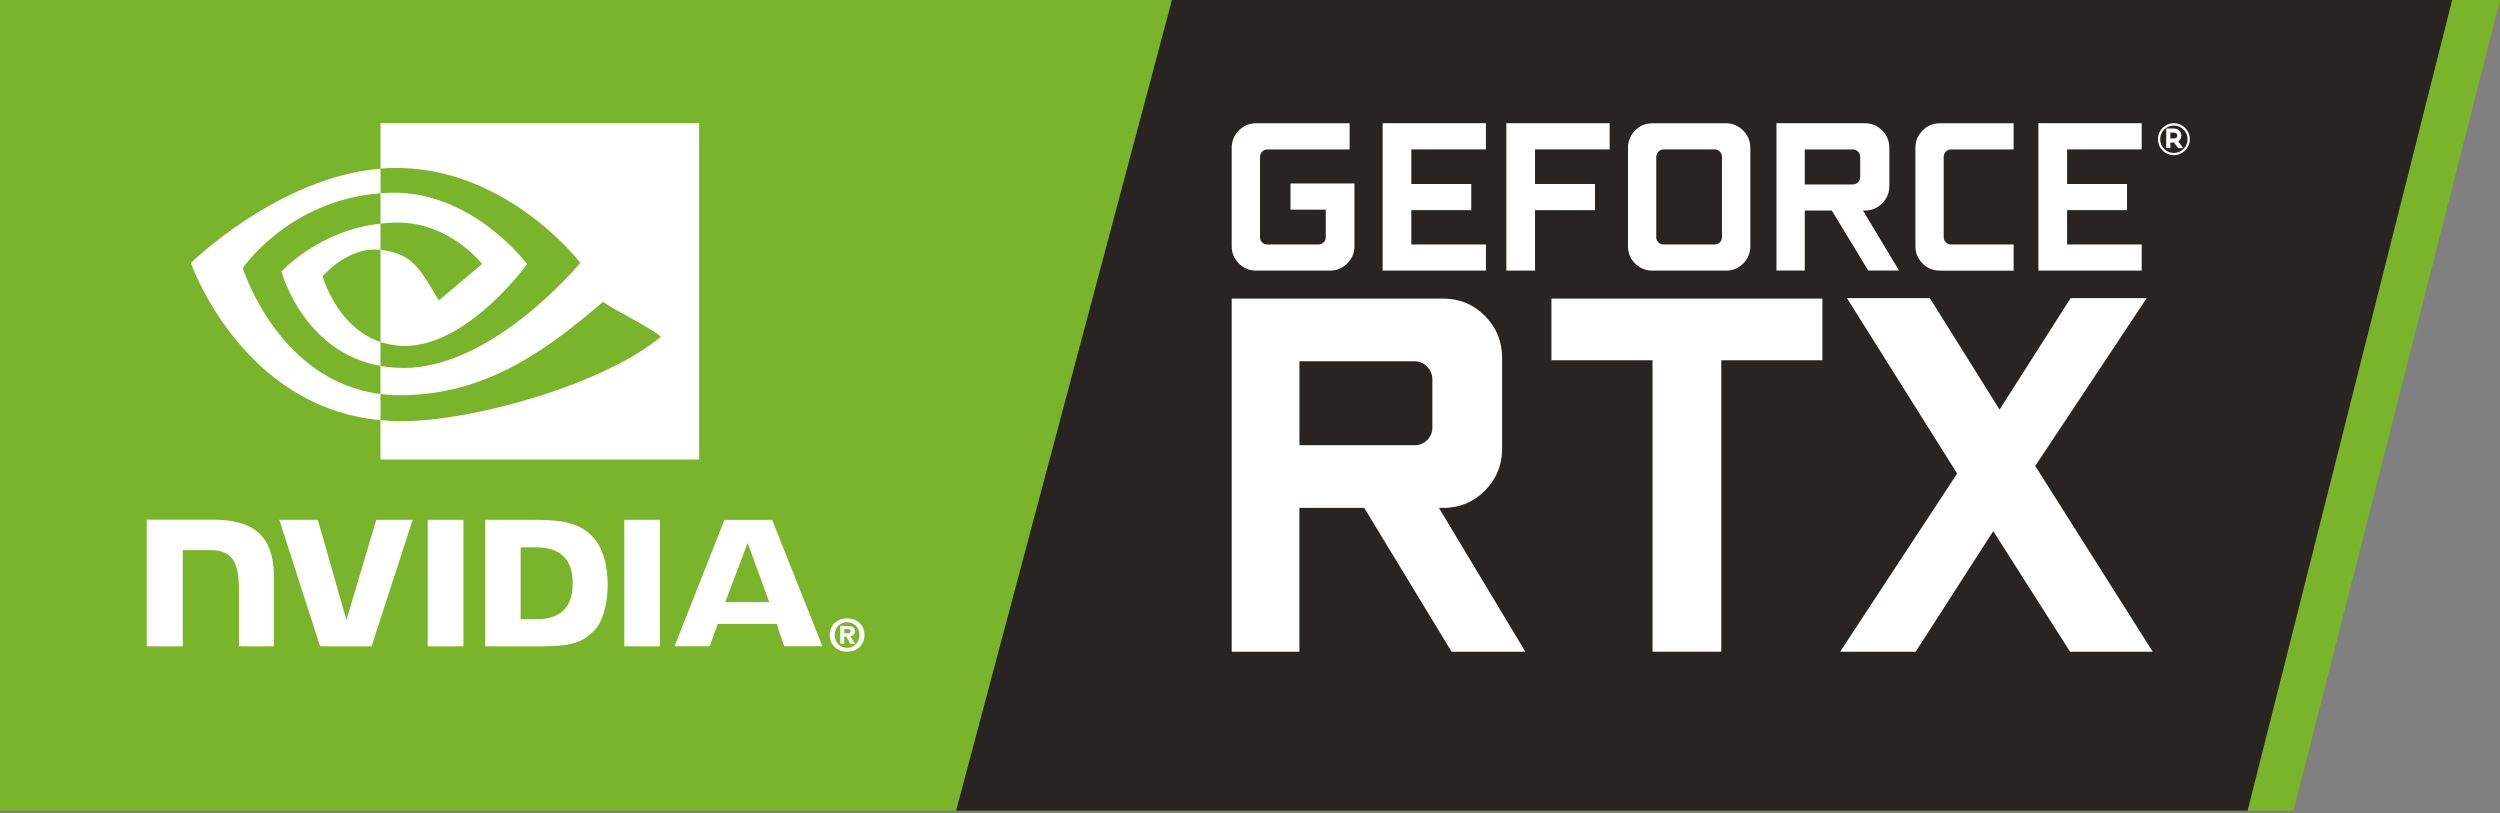
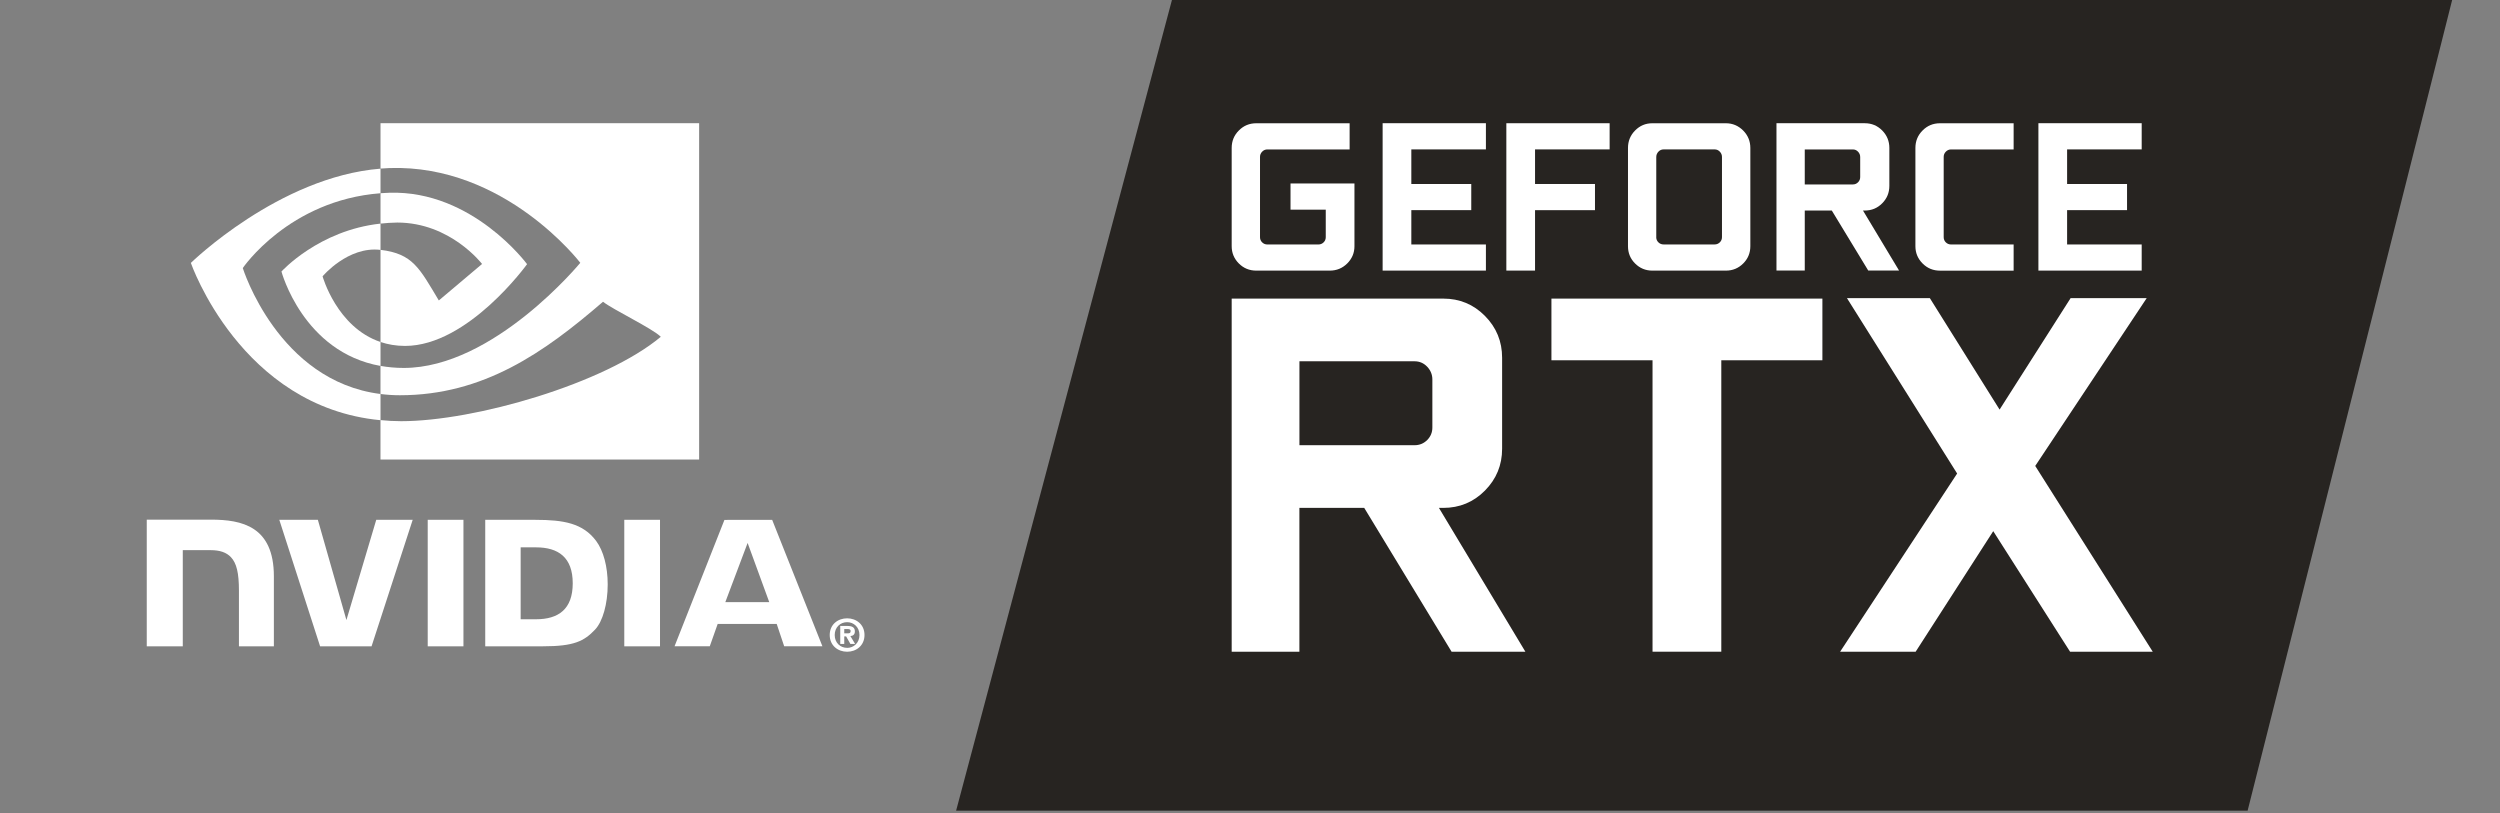
<svg xmlns="http://www.w3.org/2000/svg" xmlns:xlink="http://www.w3.org/1999/xlink" id="Livello_1" x="0px" y="0px" viewBox="0 0 662 215.33" style="enable-background:new 0 0 662 215.33;" xml:space="preserve">
  <rect x="0" y="0" width="662" height="215.33" fill="#808080" stroke="none" />
  <style type="text/css"> .st0{fill:#79B42A;} .st1{clip-path:url(#SVGID_00000007393569727847903230000017065773953618002064_);fill:#272421;} .st2{fill:#FFFFFF;} </style>
  <g>
    <g>
      <g>
-         <polygon id="SVGID_1_" class="st0" points="607.33,214.66 0,214.66 0,0 662,0 " />
-       </g>
+         </g>
      <g>
        <defs>
          <polygon id="SVGID_00000076593108767653610090000009519822124401333899_" points="607.33,214.66 0,214.66 0,0 662,0 " />
        </defs>
        <clipPath id="SVGID_00000005233435689250428920000007431263160150247347_">
          <use xlink:href="#SVGID_00000076593108767653610090000009519822124401333899_" style="overflow:visible;" />
        </clipPath>
        <polygon style="clip-path:url(#SVGID_00000005233435689250428920000007431263160150247347_);fill:#272421;" points="595,215.33 253,215.33 310.33,0 649.33,0 " />
      </g>
    </g>
    <g>
      <g>
        <g>
          <path class="st2" d="M326.15,65.2V39.17c0-1.81,0.63-3.35,1.9-4.62c1.27-1.28,2.8-1.91,4.61-1.91h24.72v6.93H335.6 c-0.54,0-1,0.2-1.38,0.59s-0.57,0.85-0.57,1.37v21.28c0,0.54,0.19,1,0.57,1.37s0.84,0.56,1.38,0.56h13.51 c0.54,0,1-0.19,1.38-0.56s0.57-0.83,0.57-1.37v-7.29h-9.33v-6.93h16.93V65.2c0,1.77-0.64,3.29-1.91,4.56 c-1.28,1.27-2.81,1.9-4.62,1.9h-19.48c-1.81,0-3.34-0.63-4.61-1.9C326.78,68.49,326.15,66.97,326.15,65.2z" />
          <path class="st2" d="M366.12,71.66V32.63h27.35v6.93h-19.75v9.16h15.87v6.93h-15.87v9.08h19.75v6.93L366.12,71.66L366.12,71.66z " />
          <path class="st2" d="M398.88,71.66V32.63h27.35v6.93h-19.75v9.16h15.87v6.93h-15.87v16h-7.6V71.66z" />
          <path class="st2" d="M431.09,65.2V39.17c0-1.81,0.63-3.35,1.89-4.62c1.26-1.28,2.78-1.91,4.54-1.91h19.5 c1.76,0,3.28,0.64,4.56,1.91c1.27,1.28,1.91,2.82,1.91,4.62V65.2c0,1.79-0.63,3.31-1.89,4.57s-2.79,1.89-4.57,1.89h-19.5 c-1.78,0-3.3-0.63-4.56-1.89C431.71,68.51,431.09,66.99,431.09,65.2z M438.57,62.8c0,0.54,0.19,1,0.57,1.37s0.84,0.56,1.38,0.56 h13.51c0.54,0,1-0.19,1.38-0.56s0.57-0.83,0.57-1.37V41.57c0-0.54-0.19-1.01-0.57-1.41c-0.38-0.4-0.84-0.6-1.38-0.6h-13.5 c-0.54,0-1,0.2-1.38,0.6c-0.38,0.4-0.57,0.87-0.57,1.41V62.8H438.57z" />
          <path class="st2" d="M470.41,71.66V32.63h23.39c1.8,0,3.34,0.64,4.6,1.91c1.26,1.28,1.9,2.82,1.9,4.62v10.06 c0,1.81-0.63,3.35-1.9,4.62c-1.27,1.28-2.8,1.91-4.61,1.91h-0.47l9.55,15.89h-8.16l-9.65-15.89h-7.16v15.89h-7.49V71.66z M477.9,48.84h12.73c0.54,0,1-0.19,1.38-0.57s0.57-0.84,0.57-1.38v-5.31c0-0.54-0.19-1.01-0.57-1.41 c-0.38-0.4-0.84-0.6-1.38-0.6H477.9V48.84z" />
          <path class="st2" d="M507.2,65.2V39.17c0-1.81,0.63-3.35,1.9-4.62c1.27-1.28,2.8-1.91,4.61-1.91h19.5v6.93h-16.56 c-0.54,0-1.01,0.2-1.39,0.59s-0.57,0.85-0.57,1.37v21.28c0,0.54,0.19,1,0.57,1.37s0.84,0.56,1.39,0.56h16.56v6.93h-19.5 c-1.81,0-3.34-0.63-4.61-1.9C507.83,68.49,507.2,66.97,507.2,65.2z" />
          <path class="st2" d="M539.77,71.66V32.63h27.35v6.93h-19.75v9.16h15.87v6.93h-15.87v9.08h19.75v6.93L539.77,71.66L539.77,71.66z " />
        </g>
        <g>
-           <path class="st2" d="M575.64,32.63c-2.33,0-4.23,1.9-4.23,4.23c0,2.33,1.9,4.23,4.23,4.23s4.23-1.9,4.23-4.23 S577.97,32.63,575.64,32.63z M575.64,40.5c-2,0-3.63-1.63-3.63-3.63s1.63-3.63,3.63-3.63s3.63,1.63,3.63,3.63 C579.28,38.87,577.65,40.5,575.64,40.5z M577.62,35.88c0-1.14-0.8-1.85-2.09-1.85h-1.91v5.17h1.1v-1.44h0.82 c0.05,0,0.1,0,0.15,0l1.05,1.45h1.36l-1.29-1.76C577.34,37.11,577.62,36.56,577.62,35.88z M575.53,36.66h-0.82v-1.54h0.82 c1,0,1,0.57,1,0.76C576.53,36.07,576.53,36.66,575.53,36.66z" />
-         </g>
+           </g>
      </g>
      <g>
        <path class="st2" d="M326.15,172.58V79.07h56.03c4.33,0,8.01,1.53,11.03,4.58c3.03,3.06,4.55,6.75,4.55,11.08v24.1 c0,4.33-1.52,8.02-4.55,11.08c-3.03,3.06-6.72,4.58-11.04,4.58h-1.14l22.89,38.08h-19.54l-23.13-38.08h-17.17v38.08 L326.15,172.58L326.15,172.58z M344.09,117.89h30.51c1.29,0,2.41-0.46,3.32-1.37c0.91-0.91,1.37-2.02,1.37-3.31v-12.72 c0-1.29-0.46-2.42-1.37-3.38c-0.91-0.96-2.03-1.44-3.32-1.44h-30.51V117.89z" />
        <path class="st2" d="M410.82,95.4V79.07h71.75V95.4H455.8v77.17h-18.21V95.4H410.82z" />
        <path class="st2" d="M487.26,172.58l30.99-47.19l-29.18-46.45h21.95l18.47,29.52l18.81-29.52h20.15l-29.52,44.44l31.12,49.2 h-21.89l-20.35-31.93l-20.55,31.93H487.26z" />
      </g>
    </g>
    <g>
      <path id="path17" class="st2" d="M227.59,168.15c0,2.04-1.5,3.41-3.27,3.41v-0.01c-1.82,0.01-3.29-1.36-3.29-3.4 c0-2.04,1.47-3.4,3.29-3.4C226.1,164.75,227.59,166.11,227.59,168.15z M228.92,168.15c0-2.8-2.17-4.42-4.6-4.42 c-2.44,0-4.61,1.62-4.61,4.42s2.18,4.43,4.61,4.43C226.75,172.58,228.92,170.95,228.92,168.15 M223.56,168.52h0.49l1.14,2h1.25 l-1.26-2.09c0.65-0.05,1.19-0.36,1.19-1.24c0-1.09-0.75-1.44-2.03-1.44h-1.84v4.77h1.06V168.52 M223.56,167.72v-1.15h0.74 c0.4,0,0.95,0.03,0.95,0.52c0,0.53-0.28,0.62-0.75,0.62h-0.94" />
      <path id="path19" class="st2" d="M197.97,143.77l5.73,15.68h-11.64L197.97,143.77z M191.83,137.67l-13.21,33.46h9.33l2.09-5.91 h15.63l1.98,5.91h10.12l-13.3-33.47L191.83,137.67z M165.31,171.14h9.46v-33.49h-9.46V171.14z M99.63,137.65l-7.9,26.54 l-7.56-26.54H73.96l10.8,33.49h13.63l10.89-33.49H99.63z M137.87,144.94h4.07c5.9,0,9.72,2.65,9.72,9.52 c0,6.88-3.81,9.52-9.72,9.52h-4.07V144.94z M128.49,137.65v33.49h15.34c8.17,0,10.84-1.36,13.73-4.41 c2.04-2.14,3.36-6.84,3.36-11.97c0-4.71-1.12-8.91-3.06-11.52c-3.5-4.68-8.55-5.59-16.09-5.59H128.49L128.49,137.65z M38.86,137.61v33.53h9.54v-25.46h7.39c2.45,0,4.19,0.61,5.37,1.87c1.49,1.59,2.11,4.16,2.11,8.87v14.72h9.25v-18.53 c0-13.22-8.43-15.01-16.67-15.01H38.86V137.61z M113.26,137.65v33.49h9.46v-33.49H113.26z" />
      <path class="st2" d="M64.29,70.98c0,0,12.17-17.96,36.47-19.81v-6.51c-26.91,2.16-50.22,24.96-50.22,24.96s13.2,38.16,50.22,41.65 v-6.94C73.59,100.92,64.29,70.98,64.29,70.98z" />
      <path class="st2" d="M100.76,90.56v6.34c-20.53-3.66-26.23-25-26.23-25s9.86-10.92,26.23-12.69v6.96c-0.01,0-0.02,0-0.03,0 c-8.59-1.03-15.31,7-15.31,7S89.18,86.67,100.76,90.56" />
      <path class="st2" d="M100.76,32.63v12.01c0.79-0.06,1.58-0.11,2.37-0.14c30.6-1.03,50.53,25.09,50.53,25.09 s-22.9,27.84-46.75,27.84c-2.19,0-4.23-0.2-6.16-0.54v7.44c1.64,0.21,3.35,0.33,5.13,0.33c22.2,0,38.25-11.34,53.8-24.76 c2.58,2.06,13.13,7.09,15.3,9.28c-14.78,12.37-49.23,22.35-68.76,22.35c-1.88,0-3.69-0.11-5.47-0.29v10.44h84.38V32.63H100.76z" />
      <path class="st2" d="M100.76,59.21v-8.05c0.78-0.06,1.57-0.1,2.37-0.12c22-0.69,36.44,18.91,36.44,18.91S123.98,91.6,107.26,91.6 c-2.41,0-4.56-0.39-6.5-1.04v-24.4c8.57,1.03,10.29,4.82,15.44,13.4l11.45-9.66c0,0-8.36-10.97-22.46-10.97 C103.67,58.95,102.2,59.06,100.76,59.21" />
    </g>
  </g>
</svg>